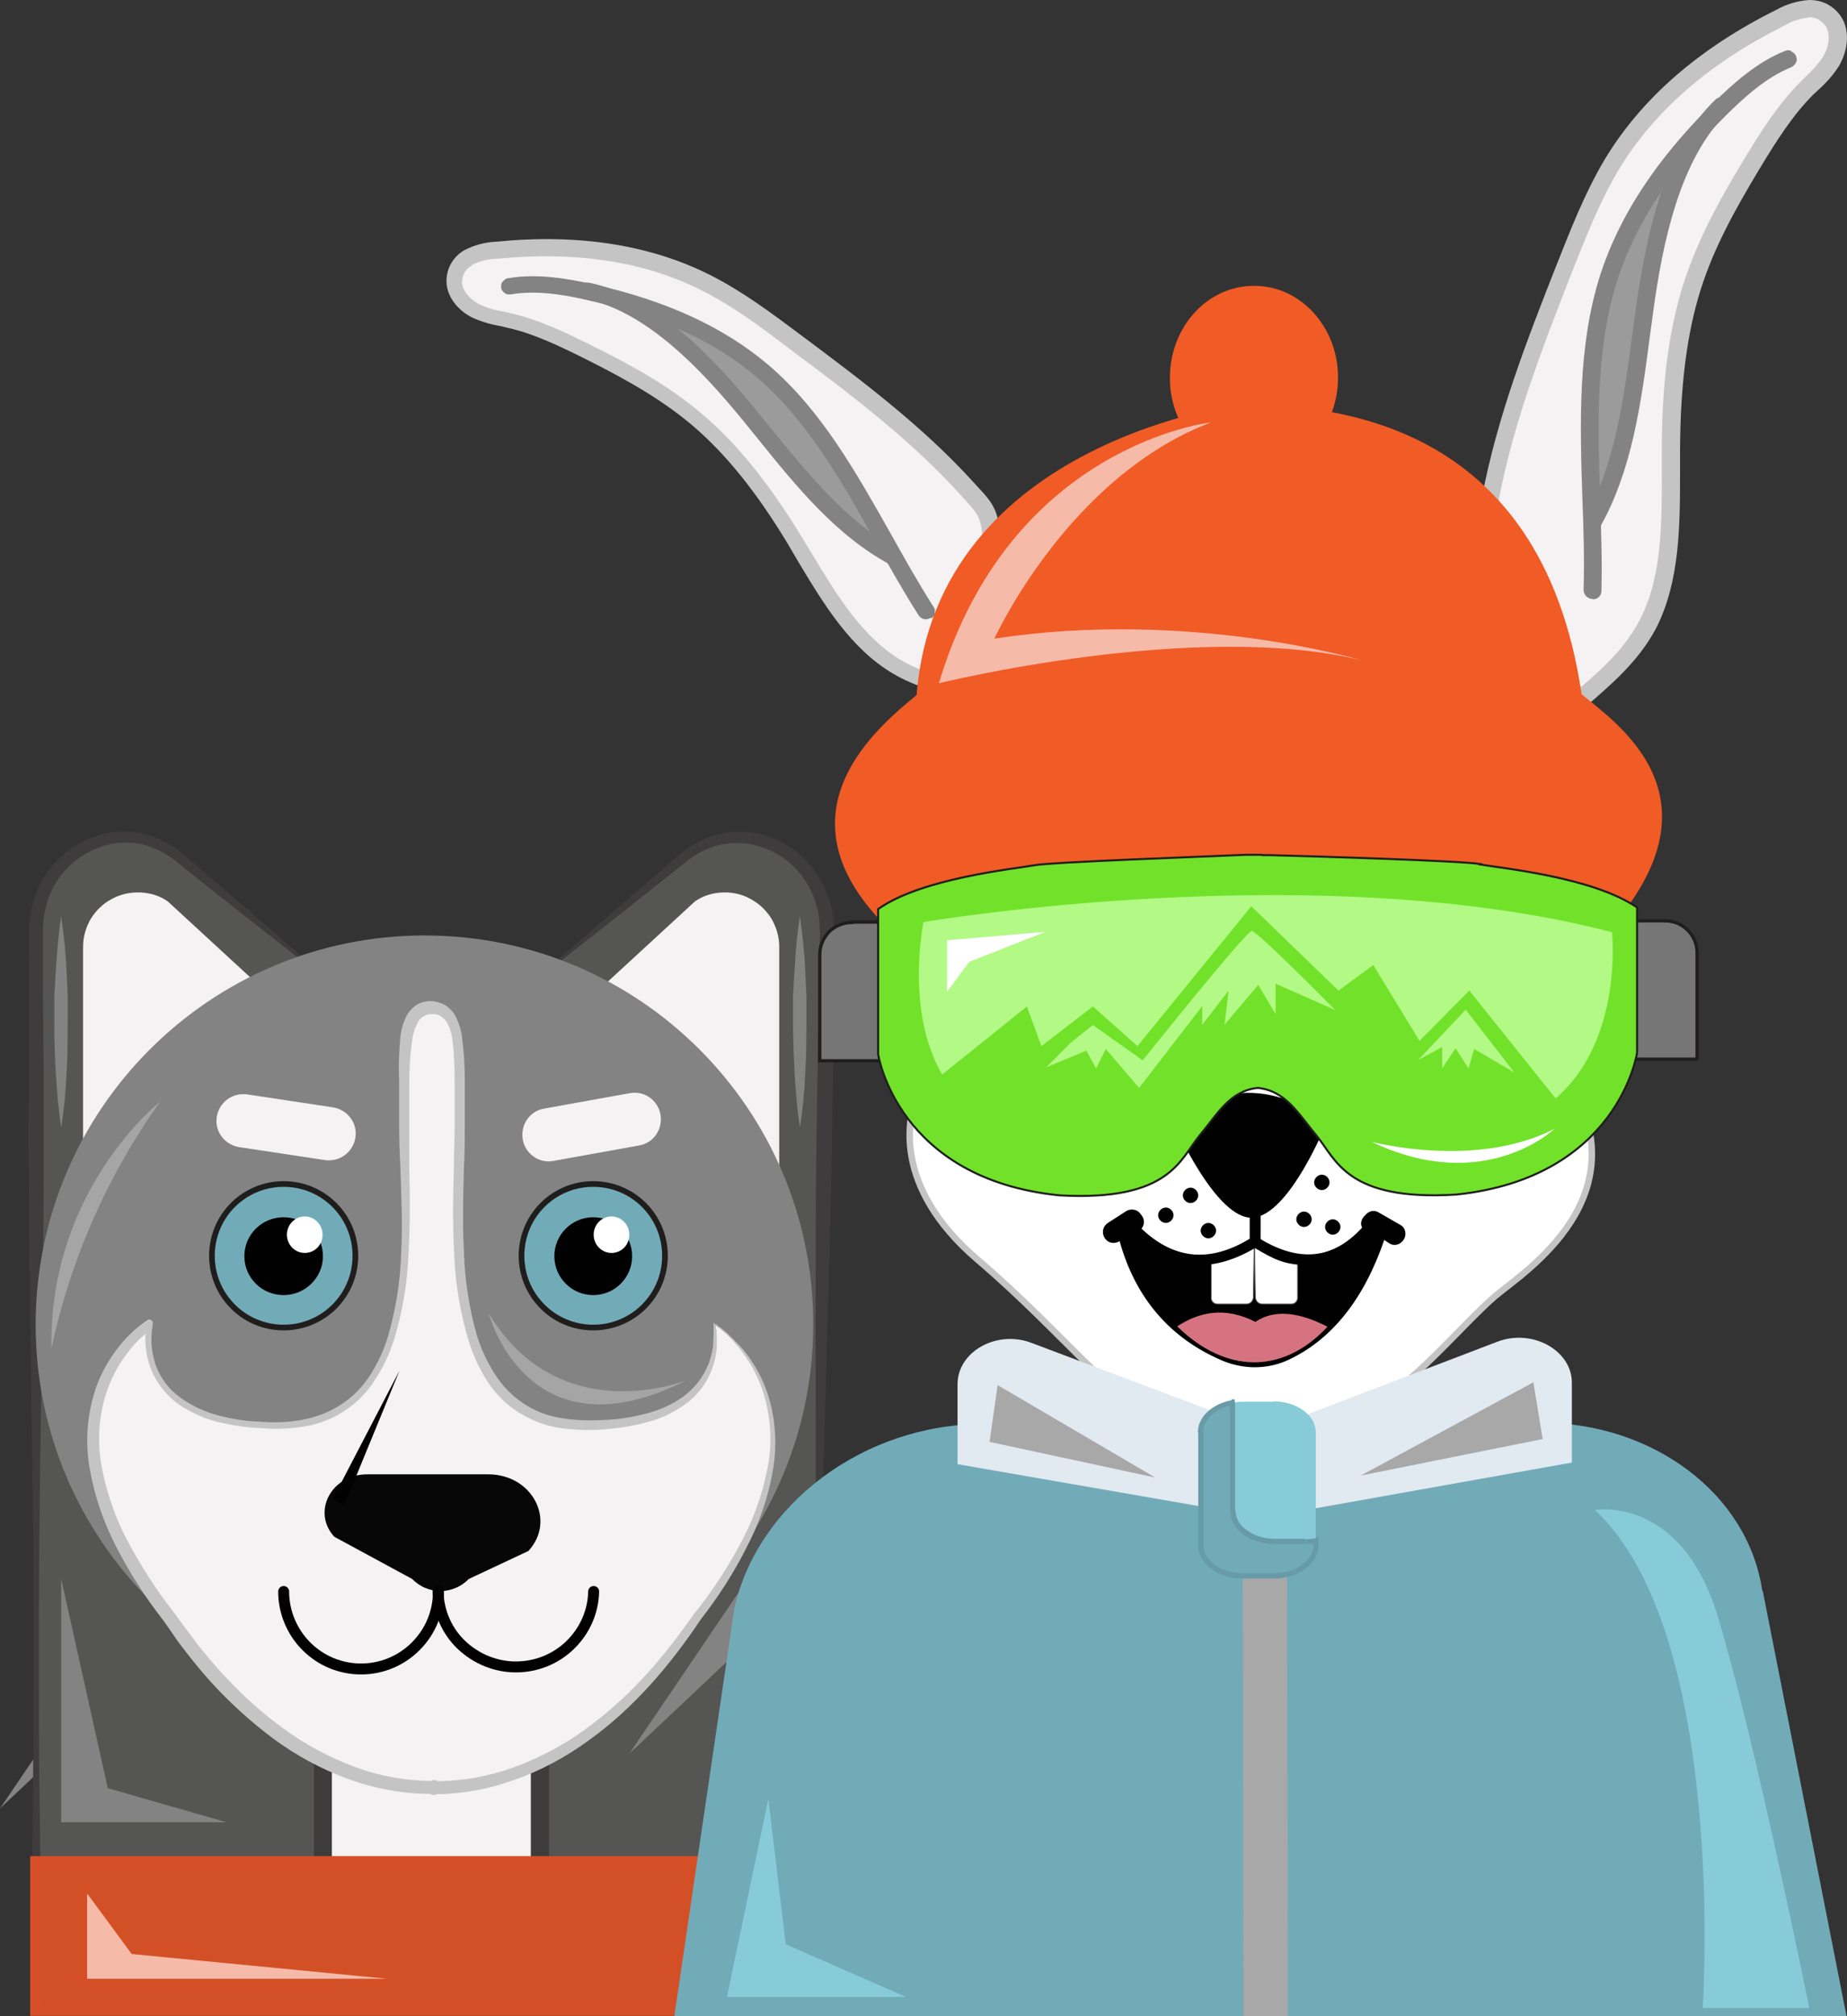
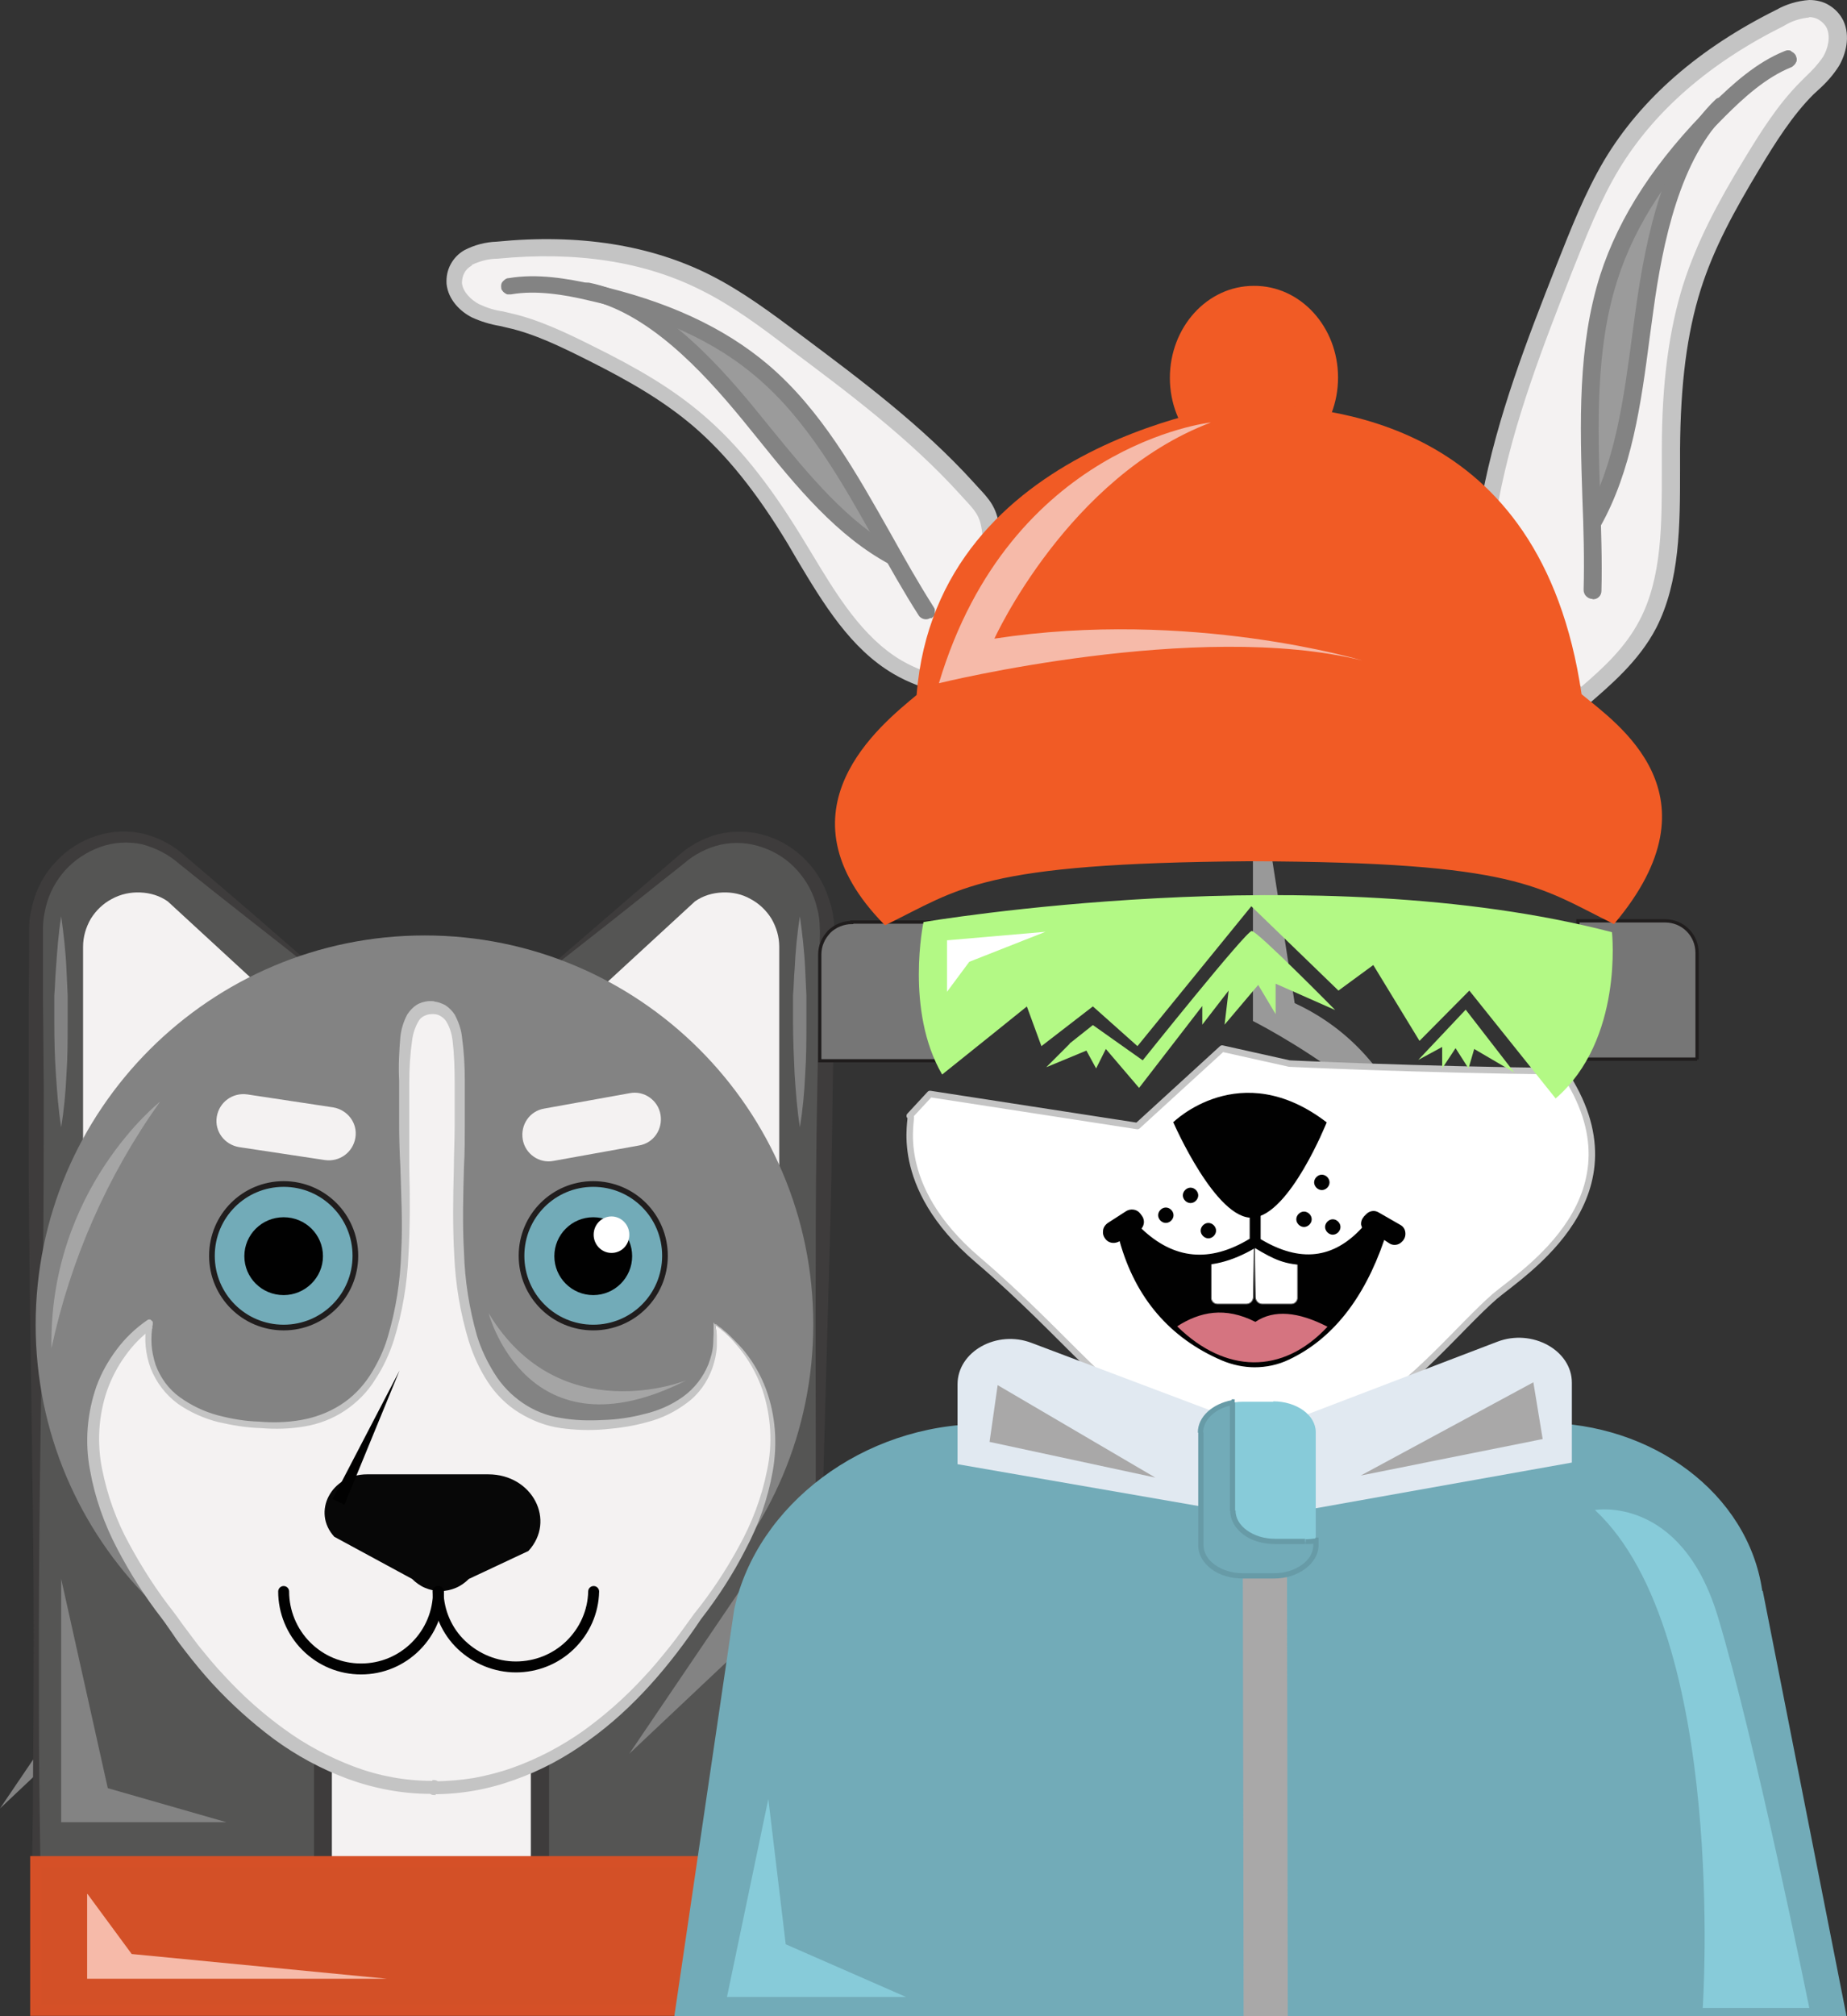
<svg xmlns="http://www.w3.org/2000/svg" id="Layer_1" version="1.1" viewBox="0 0 455.8 497.2">
  <rect x="0" y="0" width="455.8" height="497.2" fill="#333333" stroke="none" />
  <defs>
    <style>
      .st0 {
        fill: #070707;
      }

      .st1 {
        fill: #010101;
      }

      .st2 {
        stroke: #5c5c5c;
        stroke-width: .2px;
      }

      .st2, .st3, .st4, .st5 {
        fill: #fff;
      }

      .st2, .st6, .st7, .st8, .st9 {
        stroke-miterlimit: 10;
      }

      .st10 {
        fill: none;
        stroke: #010101;
      }

      .st10, .st8 {
        stroke-width: 2.7px;
      }

      .st10, .st4 {
        stroke-linecap: round;
        stroke-linejoin: round;
      }

      .st11 {
        fill: #a9a8a8;
      }

      .st12 {
        fill: #a5a5a5;
      }

      .st13 {
        fill: #3e3c3c;
      }

      .st14 {
        fill: #f6baa9;
      }

      .st15 {
        fill: #555554;
      }

      .st16 {
        fill: #679ba7;
      }

      .st17 {
        fill: #c4c4c4;
      }

      .st18 {
        fill: #f15b25;
      }

      .st19 {
        fill: #9b9b9b;
      }

      .st20 {
        fill: #87cbd9;
      }

      .st6 {
        fill: #71e229;
        stroke-width: .5px;
      }

      .st6, .st7, .st9 {
        stroke: #201d1d;
      }

      .st7 {
        stroke-width: 1.4px;
      }

      .st7, .st21, .st22 {
        fill: #72abb8;
      }

      .st8 {
        fill: #d35027;
        stroke: #d55027;
      }

      .st23 {
        fill: #b3f985;
      }

      .st21 {
        fill-rule: evenodd;
      }

      .st24 {
        fill: #f4f2f2;
      }

      .st25 {
        fill: #838383;
      }

      .st9 {
        fill: #767676;
        stroke-width: .8px;
      }

      .st4 {
        stroke: #c4c4c4;
        stroke-width: 1.6px;
      }

      .st26 {
        fill: #e1e9f1;
      }

      .st27 {
        fill: #d57480;
      }

      .st5 {
        isolation: isolate;
        opacity: .5;
      }
    </style>
  </defs>
  <g>
    <path class="st24" d="M65.5,403.6h82.3v60.5h-82.3v-60.5Z" />
    <path class="st25" d="M178.8,282.5c.5,3.4.8,6.8,1,10.3.1,1.7.1,3.5.2,5.1v5.1c0,3.4,0,6.9-.2,10.3-.2,3.5-.5,6.9-1,10.3-.5-3.5-.8-6.9-1-10.3-.2-3.4-.3-6.9-.3-10.3v-5.1c.1-1.7.2-3.5.3-5.1.2-3.4.5-6.9,1-10.3h0Z" />
    <path class="st12" d="M198.1,318.7c-6.8,6-12.2,13.4-15.9,21.7s-5.5,17.3-5.3,26.4c3.7-17.3,10.9-33.7,21.2-48.1h0Z" />
    <path class="st14" d="M29.2,473.4v16.5h-13.3l11.3-4.8,2-11.7h0Z" />
    <path class="st25" d="M33.3,396.9L0,446l26.1-24.6,7.2-24.6h0Z" />
    <path class="st25" d="M33.3,282.5c.5,3.4.8,6.8,1,10.3.1,1.7.2,3.5.2,5.1v5.1c0,3.5,0,6.9-.2,10.3-.2,3.4-.5,6.9-1,10.3-.5-3.5-.8-6.9-1-10.3-.2-3.4-.3-6.9-.3-10.3v-5.1c.1-1.7.2-3.5.3-5.1.2-3.4.5-6.9,1-10.3h0Z" />
    <path class="st15" d="M79.6,240.7l-35.6-29.4c-14.3-11.8-35.2-1-35.2,18.4v262.6h70.8v-251.6s0,0,0,0Z" />
    <path class="st13" d="M79.4,240.8l-17.7-13.9c-5.9-4.6-11.7-9.2-17.4-13.8-2.7-2.4-5.9-4-9.3-4.9-3.4-.7-7-.5-10.3.7-3.3,1.2-6.2,3.1-8.6,5.7-2.3,2.6-4,5.7-4.8,9.1-.4,1.7-.7,3.4-.7,5.2v16.8c0,0,.2,22.4.2,22.4,0,15,0,29.9-.2,44.8-.4,29.9-1,59.8-1,89.7s0,29.9.2,44.9l.6,44.8-1.4-1.4,17.7-.2,17.7-.2c11.8-.1,23.6-.2,35.4-.2l-2.1,2-.2-31.3v-15.6c0,0,0-31.3,0-31.3v-15.7c.1-10.4.2-20.9.3-31.4l.3-31.4.2-15.7.2-15.8.5-31.6.7-31.7h0ZM79.8,240.6l.7,31.2.5,31.3.2,15.7.2,15.7.3,31.5c.1,10.5.2,21,.2,31.5v15.8c0,0,0,31.6,0,31.6v15.8c0,0-.2,31.6-.2,31.6,0,.3,0,.5-.2.8,0,.2-.3.5-.4.7-.2.2-.4.3-.7.4s-.5.1-.8.1c-11.8,0-23.6-.1-35.4-.2l-17.7-.2-17.7-.3c-.2,0-.4,0-.5-.1-.2,0-.3-.2-.5-.3s-.2-.3-.3-.5,0-.4,0-.5l.6-44.8c.1-15,.2-29.9.2-44.9,0-29.9-.7-59.8-1-89.7-.2-15-.3-29.9-.2-44.8v-22.4c0,0,.1-11.2.1-11.2,0-1.9,0-3.7,0-5.7,0-2,.4-4,.9-5.9,1-3.9,3-7.5,5.8-10.4,2.7-2.9,6.2-5.1,10-6.3s7.9-1.4,11.8-.4c3.8,1,7.3,2.9,10.2,5.6,5.8,4.9,11.5,9.8,17.2,14.7l16.8,14.6h0Z" />
    <path class="st24" d="M66.5,245.4l-25.1-23.1c-2-1.4-4.3-2.1-6.8-2.2-2.4-.1-4.8.4-7,1.6-2.1,1.1-3.9,2.8-5.2,4.9-1.2,2.1-1.9,4.4-1.9,6.9v57.1l45.9-45.1h0Z" />
    <path class="st15" d="M133.3,240.7l35.6-29.4c14.3-11.8,35.2-1,35.2,18.4l-3.5,262.6h-67.4v-251.6h0Z" />
    <path class="st13" d="M133.1,240.6l16.9-14.6c5.7-4.9,11.4-9.8,17.1-14.7,2.9-2.7,6.4-4.6,10.2-5.6,3.9-.9,8-.8,11.8.4,3.8,1.2,7.3,3.4,10,6.3,2.8,2.9,4.7,6.5,5.8,10.4.6,1.9.9,3.9,1,5.9,0,1,0,1.9,0,2.9v14c0,0-.4,22.5-.4,22.5-.2,15-.4,29.9-.9,44.9-.8,29.9-1.8,59.8-2.2,89.7-.2,15-.3,29.9-.4,44.9v44.9c0,.4-.1.7-.4,1-.3.3-.6.4-1,.4l-16.8.2-16.8.2c-11.2.1-22.4.2-33.7.2-.3,0-.5,0-.8-.1-.2-.1-.5-.2-.7-.4-.2-.2-.3-.4-.4-.7-.1-.2-.2-.5-.2-.8l-.2-31.6v-15.8c0,0,0-31.6,0-31.6v-15.8c.1-10.5.2-21,.3-31.5l.3-31.5v-15.7c.1,0,.4-15.7.4-15.7l.5-31.3.5-31.2h0ZM133.5,240.8l.6,31.7.5,31.6.2,15.8.2,15.7.3,31.4c.1,10.5.1,20.9.2,31.4v15.7c0,0,0,31.3,0,31.3v15.6c0,0-.2,31.3-.2,31.3l-2.1-2.1c11.2,0,22.4.1,33.7.2l16.8.2,16.8.2-1.4,1.4,1.2-44.8c.3-15,.6-29.9.8-44.8.4-29.9.1-59.8.2-89.7,0-15,.1-29.9.4-44.8l.4-22.4.2-11.2v-2.8c0-.9.1-1.9,0-2.7,0-1.7-.2-3.5-.7-5.2-.8-3.4-2.5-6.5-4.8-9.1-2.3-2.6-5.3-4.6-8.6-5.7-3.3-1.2-6.9-1.4-10.3-.7-3.5.8-6.7,2.5-9.3,4.8-5.8,4.6-11.6,9.2-17.5,13.9l-17.7,13.9h0Z" />
    <path class="st24" d="M146.4,245.4l25.1-23.1c2-1.4,4.3-2.1,6.8-2.2,2.4-.1,4.8.4,6.9,1.6,2.1,1.1,3.9,2.8,5.2,4.9,1.2,2.1,1.9,4.4,1.9,6.9v57.1l-45.8-45.1h0Z" />
    <path class="st25" d="M104.7,422.6c53,0,96-43,96-96s-43-95.9-95.9-95.9S8.8,273.7,8.8,326.7s43,96,95.9,96Z" />
    <path class="st24" d="M176.5,326.7s5.8,25-31.7,25-31.2-50.9-31.2-72,.9-30.4-6.5-31.1h-.9c-7.4.7-6.5,10.8-6.5,31.1s6.2,72-31.2,72-31.7-25-31.7-25c0,0-34.7,21.7,4.9,72.5,20.3,29.9,44.2,41.7,64.4,41.7h.4c21.2,0,44.5-11.8,64.8-41.7,39.8-50.8,5.1-72.5,5.1-72.5h0Z" />
    <path class="st17" d="M176.6,326.8c0,0,.1-.1,0,0v.6c0,0,.2.7.2.7,0,.4.1.9.1,1.3,0,.9,0,1.8,0,2.7-.1,1.8-.5,3.6-1.1,5.3-1.2,3.4-3.4,6.5-6.3,8.6-2.9,2.2-6.2,3.8-9.7,4.7-3.5,1-7,1.5-10.6,1.8-3.6.3-7.2.2-10.8-.3-3.7-.5-7.2-1.9-10.3-3.8s-5.8-4.6-7.8-7.7c-2-3.1-3.5-6.4-4.6-9.9-2.1-6.9-3.3-14-3.6-21.2-.4-7.1-.3-14.3-.1-21.3,0-3.6.2-7,.2-10.6v-10.6c0-3.5-.1-7-.5-10.4-.2-1.6-.6-3.1-1.4-4.5-.3-.6-.8-1.1-1.4-1.5s-1.2-.6-1.9-.6c-.3,0-.6-.2-.8-.4s-.3-.6-.3-.9l1.3,1.3h-.9l1.3-1.3h0c0,.4-.1.7-.3.9-.2.2-.5.4-.8.4-.7,0-1.3.2-1.9.5-.6.3-1.1.8-1.4,1.4-.8,1.4-1.3,3-1.5,4.6-.5,3.5-.7,6.9-.7,10.4v10.6c0,3.5,0,7,0,10.6.2,7.1.2,14.2-.2,21.3-.3,7.1-1.5,14.2-3.6,21-1.1,3.4-2.6,6.7-4.6,9.7-1.9,3.1-4.5,5.7-7.5,7.7-3,2-6.4,3.3-10,3.9-3.6.6-7.1.7-10.7.4-3.6-.1-7.1-.7-10.6-1.5-3.5-.9-6.9-2.4-9.9-4.5-3-2.2-5.3-5.2-6.7-8.7-1.3-3.5-1.7-7.3-1-11l1.5,1c-2.6,1.9-4.9,4.2-6.8,6.9-1.9,2.6-3.4,5.5-4.5,8.6-2.1,6.2-2.5,12.9-1.2,19.3,1.3,6.5,3.5,12.7,6.7,18.5,3.2,5.9,6.8,11.5,10.9,16.7,1,1.3,2,2.8,3,4.1s2,2.7,3,4c2.1,2.6,4.2,5.2,6.5,7.6,4.5,4.9,9.4,9.3,14.8,13.2,5.3,3.9,11.2,7,17.3,9.3,6.1,2.3,12.6,3.5,19.2,3.5.5,0,.9.2,1.2.5s.5.8.5,1.2l-1.7-1.7h.9v3.5h-.4c-.5,0-.9-.2-1.2-.5-.3-.3-.5-.8-.5-1.2s.2-.9.5-1.2c.3-.3.8-.5,1.2-.5,3.3,0,6.6-.3,9.8-.8,3.2-.6,6.4-1.4,9.5-2.5,6.2-2.2,12.1-5.3,17.5-9.1,5.4-3.9,10.4-8.3,14.9-13.2,2.3-2.4,4.4-5,6.5-7.6,2.1-2.6,4-5.4,6-8.1,4.2-5.2,7.9-10.8,11.1-16.7,3.2-5.8,5.6-12.1,6.9-18.7,1.4-6.5,1-13.3-1.1-19.7-1.1-3.2-2.6-6.1-4.6-8.9-1-1.4-2.1-2.6-3.2-3.9-.6-.6-1.2-1.2-1.8-1.7-.3-.3-.6-.5-1-.8l-.5-.4-.2-.2h-.1c-.1-.1,0,0,0-.2h0ZM176.4,326.6c0,0,.3,0,.3,0h.1c0,0,.3.3.3.3l.5.4c.4.2.7.5,1,.8.7.5,1.3,1.1,1.9,1.7,1.2,1.2,2.4,2.4,3.5,3.8,2.1,2.7,3.8,5.7,5,8.9,2.4,6.5,2.9,13.5,1.7,20.3-1.2,6.8-3.5,13.3-6.7,19.3-3.1,6.1-6.8,11.8-11,17.2-7.5,11.2-16.5,21.9-27.7,29.9-5.6,4.1-11.7,7.4-18.2,9.7-3.3,1.2-6.6,2.1-10,2.7-3.4.6-6.9.9-10.4.9v-3.5h.4c.5,0,.9.2,1.2.5.3.3.5.8.5,1.2s-.2.9-.5,1.2c-.3.3-.8.5-1.2.5h-.9c-.4,0-.9-.2-1.2-.5s-.5-.8-.5-1.2l1.7,1.7c-6.9,0-13.8-1.3-20.4-3.7-6.5-2.4-12.6-5.7-18.2-9.8-5.5-4.1-10.6-8.7-15.2-13.7-2.3-2.5-4.5-5.2-6.6-7.9-1-1.3-2.1-2.7-3-4.1-1-1.4-1.9-2.8-2.9-4.1-4.2-5.4-7.8-11.1-11-17.2-3.2-6.1-5.5-12.6-6.7-19.4-1.3-6.9-.7-14,1.6-20.6,1.2-3.3,2.9-6.3,5-9.1,2.1-2.8,4.6-5.2,7.5-7.2.2-.1.3-.2.5-.2s.4,0,.5.2c.2.1.3.3.4.4,0,.2,0,.4,0,.6-.3,1.6-.4,3.3-.3,5,.1,1.7.5,3.4,1,5,1.2,3.2,3.2,6,6,8,2.8,2,5.9,3.5,9.2,4.4,3.4.9,6.8,1.5,10.3,1.6,3.5.3,7,.2,10.4-.4s6.7-1.8,9.7-3.7,5.4-4.4,7.3-7.3c1.9-3,3.4-6.1,4.4-9.5,2-6.8,3.1-13.7,3.3-20.8.4-7,0-14.1-.2-21.2-.2-3.5-.3-7.1-.3-10.6v-10.6c-.2-3.6,0-7.2.3-10.8.2-1.9.8-3.8,1.7-5.5.6-.9,1.3-1.7,2.2-2.3.9-.6,2-.9,3-1l-1.2,1.3c0-.3.1-.7.4-.9.2-.2.6-.4.9-.4h.5-.1.5c.3,0,.7.1.9.3.2.2.4.5.4.9v.2l-1.2-1.3c1.1,0,2.1.4,3.1.9.9.6,1.7,1.4,2.3,2.3.9,1.7,1.6,3.6,1.8,5.5.5,3.6.7,7.2.7,10.8v10.6c0,3.5,0,7.1-.2,10.6-.2,7.1-.4,14.1,0,21.1.2,7,1.3,13.9,3.2,20.6,1,3.3,2.5,6.4,4.3,9.3,1.8,2.9,4.2,5.4,7,7.3,2.8,1.9,6,3.2,9.4,3.7,3.4.6,6.9.7,10.4.5,3.5-.1,6.9-.6,10.3-1.5,3.4-.8,6.6-2.2,9.4-4.2,2.8-2,5-4.8,6.3-8,.6-1.6,1.1-3.3,1.2-5.1,0-.9.1-1.7.1-2.6,0-.4,0-.9,0-1.3v-.6c0,0,0-.6,0-.6,0,0,0,0,0-.1,0,0,0,0,0-.1h0Z" />
    <path class="st0" d="M90.6,363.6h29.9c10.9,0,16.8,11.4,9.9,18.9l-14.7,6.9c-.9.9-2,1.7-3.2,2.2-1.2.5-2.5.8-3.8.8s-2.6-.3-3.8-.8c-1.2-.5-2.3-1.3-3.2-2.2l-19.2-10.4c-5.6-6.1-.8-15.4,8.1-15.4Z" />
    <path class="st7" d="M70,292c9.8,0,17.7,7.9,17.7,17.7s-7.9,17.7-17.7,17.7-17.7-7.9-17.7-17.7,7.9-17.7,17.7-17.7Z" />
    <path class="st1" d="M70,319.4c5.3,0,9.7-4.3,9.7-9.6s-4.3-9.6-9.7-9.6-9.7,4.3-9.7,9.6,4.3,9.6,9.7,9.6Z" />
    <path class="st7" d="M146.4,292c9.8,0,17.7,7.9,17.7,17.7s-7.9,17.7-17.7,17.7-17.7-7.9-17.7-17.7,7.9-17.7,17.7-17.7Z" />
    <path class="st1" d="M146.4,319.4c5.3,0,9.6-4.3,9.6-9.6s-4.3-9.6-9.6-9.6-9.6,4.3-9.6,9.6,4.3,9.6,9.6,9.6Z" />
    <path class="st3" d="M150.9,309c2.5,0,4.4-2,4.4-4.5s-2-4.5-4.4-4.5-4.4,2-4.4,4.5,2,4.5,4.4,4.5Z" />
-     <path class="st3" d="M75.2,309c2.5,0,4.4-2,4.4-4.5s-2-4.5-4.4-4.5-4.4,2-4.4,4.5,2,4.5,4.4,4.5Z" />
    <path class="st10" d="M108.2,392.5c0,5.1-2,9.9-5.6,13.5-3.6,3.6-8.4,5.6-13.5,5.6s-9.9-2-13.5-5.6c-3.6-3.6-5.6-8.5-5.6-13.5" />
    <path class="st10" d="M146.5,392.5c-.1,5-2.2,9.7-5.8,13.2-3.6,3.5-8.4,5.4-13.4,5.4s-9.8-2-13.4-5.4-5.7-8.2-5.8-13.2" />
    <path class="st24" d="M82.2,273.1l-21.2-3.2c-3.6-.5-6.9,1.9-7.5,5.5s1.9,6.9,5.5,7.5l21.2,3.2c3.6.5,6.9-1.9,7.5-5.5.6-3.6-1.9-6.9-5.5-7.5Z" />
    <path class="st24" d="M155.4,269.6l-21.1,3.8c-3.6.6-5.9,4-5.3,7.6s4.1,6,7.6,5.3l21.1-3.8c3.6-.6,5.9-4,5.3-7.6-.6-3.6-4.1-6-7.6-5.3h0Z" />
    <path class="st8" d="M200.7,459.1H8.8v36.7h191.9v-36.7h0Z" />
    <path class="st1" d="M82.1,369.7l16.5-31.7-13.6,33.1-2.9-1.4h0Z" />
    <path class="st14" d="M21.5,467.1v20.9h74l-63-6.1s-10.9-14.8-10.9-14.8Z" />
    <path class="st14" d="M192.3,467.1v20.9h-16.8l14.3-6.1,2.5-14.8Z" />
    <path class="st25" d="M15.1,389.4v60h40.8l-29.3-8.4s-11.5-51.6-11.5-51.6Z" />
    <path class="st25" d="M197.4,370.4l-42.1,62.1,33-31.1,9.1-31.1h0Z" />
    <path class="st25" d="M15.1,226c.6,4.3,1.1,8.6,1.3,13,.1,2.2.2,4.3.3,6.5v6.5c0,4.3,0,8.7-.3,13-.2,4.4-.6,8.7-1.3,13-.7-4.3-1-8.6-1.3-13s-.4-8.6-.4-13v-6.5c.2-2.2.2-4.3.4-6.5.3-4.3.6-8.7,1.3-13Z" />
    <path class="st25" d="M197.4,226c.6,4.3,1.1,8.6,1.3,13,.1,2.2.2,4.3.3,6.5v6.5c0,4.3,0,8.7-.3,13-.2,4.4-.6,8.7-1.3,13-.7-4.3-1-8.6-1.3-13-.2-4.3-.4-8.6-.4-13v-6.5c.2-2.2.2-4.3.4-6.5.2-4.3.6-8.7,1.3-13Z" />
    <path class="st12" d="M39.5,271.7s-27.5,21.6-26.8,60.8c4.7-21.9,13.8-42.6,26.8-60.8Z" />
    <path class="st12" d="M120.6,323.9s9.5,36.4,48.8,16.5c0,0-31.2,12.6-48.8-16.5Z" />
  </g>
  <g id="Bunny">
    <g>
      <path class="st5" d="M309.2,181.7v70.1s42.5,21.5,42.6,41.7c0,0-2.5-32.3-32.3-46.1l-10.3-65.7Z" />
-       <path class="st24" d="M390,172.6c6.3-5.3,12.7-10.9,16.7-18.5,6.6-12.6,5.7-28.3,5.7-43.1,0-13.6,1.1-27.4,5.2-40.2,3.5-11,9-20.8,14.8-30.4,4-6.7,8.3-13.3,13.6-18.6,2.3-2,4.3-4.2,6-6.6,1.6-2.6,2.4-6.3,1-9.1-.6-1.2-1.5-2.2-2.7-2.9-1.1-.7-2.5-1-3.8-1-2.6.2-5.1,1-7.3,2.3-16.1,8-31.5,19.5-41.6,36.2-4.7,7.9-8.2,16.7-11.6,25.5-7.2,18.4-14.5,37.1-18.3,57-1,5.1-1.8,7.5.1,12.1,1.9,4.4,4.1,8.6,6.5,12.7,4.6,8.5,9.9,16.7,15.6,24.5h0Z" />
+       <path class="st24" d="M390,172.6c6.3-5.3,12.7-10.9,16.7-18.5,6.6-12.6,5.7-28.3,5.7-43.1,0-13.6,1.1-27.4,5.2-40.2,3.5-11,9-20.8,14.8-30.4,4-6.7,8.3-13.3,13.6-18.6,2.3-2,4.3-4.2,6-6.6,1.6-2.6,2.4-6.3,1-9.1-.6-1.2-1.5-2.2-2.7-2.9-1.1-.7-2.5-1-3.8-1-2.6.2-5.1,1-7.3,2.3-16.1,8-31.5,19.5-41.6,36.2-4.7,7.9-8.2,16.7-11.6,25.5-7.2,18.4-14.5,37.1-18.3,57-1,5.1-1.8,7.5.1,12.1,1.9,4.4,4.1,8.6,6.5,12.7,4.6,8.5,9.9,16.7,15.6,24.5Z" />
      <path class="st17" d="M390,174.7h-.2c-.3,0-.6-.1-.8-.3s-.5-.4-.7-.6c-5.8-7.9-11.1-16.2-15.8-24.8l-.5-1c-2.2-3.9-4.2-7.9-6-11.9-2-4.7-1.4-7.6-.6-11.9l.3-1.5c3.8-20.1,11.2-39,18.4-57.3,3.5-8.8,7-17.8,11.8-25.9,9.1-15.2,23.4-27.6,42.5-37.1C440.7,1.1,443.5.2,446.5,0h0c1.7,0,3.5.4,4.9,1.3,1.5.9,2.7,2.2,3.5,3.8,1.8,3.9.6,8.3-1.1,11.2-1.4,2.2-3.1,4.1-5,5.8l-1.3,1.2c-5.2,5.2-9.4,11.9-13.2,18.2-6.4,10.6-11.4,19.8-14.6,29.9-3.4,10.8-5,23.3-5.1,39.5v5.1c0,13.4,0,27.4-5.9,38.9-4.3,8.2-11.2,14-17.2,19.2-.4.4-.9.6-1.4.6h0ZM446.6,4.3c-2.3.2-4.5.9-6.4,2.1-18.3,9.1-32,21-40.7,35.4-4.7,7.8-8.1,16.6-11.5,25.1-7.1,18.2-14.5,37-18.2,56.7l-.3,1.5c-.8,4-1.2,5.8.3,9.4,1.7,3.9,3.7,7.8,5.8,11.5l.5,1c4.2,7.7,9,15.2,14.1,22.4,5.5-4.7,10.9-9.7,14.4-16.4,5.6-10.6,5.5-24,5.5-36.9,0-1.7,0-3.4,0-5.2,0-16.6,1.8-29.6,5.3-40.8,3.4-10.5,8.4-20,15-30.8,4-6.6,8.3-13.5,13.9-19.1l1.3-1.3c1.6-1.5,3.1-3.1,4.3-4.9,1.2-2,1.9-4.9.9-7.1-.4-.8-1.1-1.5-1.9-2-.8-.5-1.7-.7-2.6-.7h0Z" />
      <path class="st19" d="M412.3,40.2s-4.1,24.1-7.7,47c-3.6,22.9-11.5,36.5-11.5,36.5,0,0,.8-33.8,2.6-46.2,1.8-12.3,16.7-37.4,16.7-37.4h0Z" />
      <path class="st25" d="M392.9,147.7h0c-.6,0-1.1-.3-1.5-.7-.4-.4-.6-1-.6-1.5.2-7.4,0-15.1-.3-22.5-.6-18.5-1.2-37.6,4.4-55.2,4.7-14.5,13.7-28.3,27.7-42.2,4.9-4.8,10.8-10.2,17.8-13,.3-.1.5-.2.8-.2s.6,0,.8.2.5.3.7.5c.2.2.4.4.5.7.1.3.2.5.2.8s0,.6-.2.8c-.1.3-.3.5-.5.7-.2.2-.4.4-.7.5-6.2,2.5-11.7,7.5-16.3,12.1-13.5,13.4-22.2,26.6-26.6,40.5-5.4,16.9-4.8,35.7-4.2,53.8.2,7.5.5,15.2.3,22.7,0,.6-.2,1.1-.6,1.5s-.9.6-1.5.6h0Z" />
      <path class="st25" d="M393,130.8c-.4,0-.8-.1-1.1-.3-.5-.3-.9-.8-1-1.3-.1-.6,0-1.1.2-1.6,7.5-13,9.6-29.3,11.7-45,.3-2.2.6-4.4.9-6.6,2.5-17.6,6.9-39.3,19.7-51.5.4-.4,1-.5,1.5-.5s1.1.3,1.5.7.6.9.6,1.5c0,.5-.2,1.1-.6,1.5-11.8,11.3-16.1,32.1-18.4,49-.3,2.2-.6,4.4-.9,6.6-2.1,16.2-4.4,32.8-12.2,46.6-.2.3-.5.6-.8.8-.3.2-.7.3-1.1.3h0Z" />
      <path class="st24" d="M244.2,170.9c-7.7-1.1-15.7-2.3-22.7-6.4-11.5-6.7-18.3-19.7-25.4-31.4-6.6-10.8-14.2-21.2-23.7-29.3-8.1-7-17.4-12-26.8-16.8-6.6-3.3-13.3-6.5-20.2-8-2.8-.4-5.5-1.2-8.1-2.3-2.6-1.3-5-3.8-5.2-6.8,0-1.3.2-2.5.8-3.7.6-1.1,1.5-2,2.6-2.7,2.2-1.1,4.7-1.7,7.1-1.8,17.1-1.7,35.3-.2,51.6,8.1,7.7,3.9,14.8,9.2,21.8,14.4,14.8,11.1,29.8,22.3,42.5,36.2,3.2,3.6,5.1,5.1,5.7,9.7.5,4.4.8,8.9.8,13.3.3,9.1,0,18.2-1.1,27.3h0Z" />
      <path class="st17" d="M245.3,172.6h.2c.2-.3.4-.5.6-.8s.2-.5.3-.8c1-9.1,1.3-18.4,1-27.6v-1.1c0-4.2-.3-8.4-.8-12.5-.7-4.8-2.5-6.7-5.3-9.7l-1-1.1c-12.8-14.1-28-25.4-42.7-36.4-7.1-5.3-14.3-10.7-22.2-14.7-14.8-7.5-32.6-10.3-52.8-8.3-2.8.1-5.5.8-8,2.1h0c-1.4.8-2.6,2-3.4,3.5s-1.1,3.1-1,4.8c.4,4,3.5,6.9,6.3,8.3,2.2,1,4.5,1.7,6.9,2.1l1.7.4c6.8,1.5,13.5,4.8,19.7,7.9,10.4,5.2,18.9,10.1,26.4,16.5,8,6.9,15.4,16,23.2,28.9l2.4,4.1c6.4,10.7,13.1,21.8,23.7,28,7.5,4.4,15.9,5.6,23.4,6.7.5,0,1,0,1.4-.3h0ZM116.5,65.3c1.9-.9,4.1-1.5,6.3-1.5,19.4-1.9,36.4.7,50.5,7.9,7.6,3.8,14.7,9.1,21.5,14.3,14.6,10.9,29.7,22.2,42.2,36l1,1.1c2.6,2.8,3.8,4.1,4.3,7.6.5,4,.7,8,.8,12.1v1.1c.3,8.3,0,16.6-.8,24.8-6.8-1-13.6-2.2-19.8-5.8-9.7-5.7-16.1-16.3-22.3-26.6l-2.5-4.1c-8.1-13.2-15.7-22.6-24.1-29.8-7.8-6.7-16.5-11.7-27.2-17-6.4-3.2-13.4-6.6-20.6-8.2l-1.7-.4c-2.1-.3-4-.9-5.9-1.8-1.9-1-4-3-4.2-5.2,0-.9.2-1.8.6-2.5.4-.8,1.1-1.4,1.8-1.8h0Z" />
      <path class="st19" d="M162.1,76.8s15,17.1,29,33.5c13.9,16.4,27.1,23.3,27.1,23.3,0,0-16.9-26.5-24.4-35.4-7.4-8.9-31.7-21.4-31.7-21.4Z" />
      <path class="st25" d="M229.8,152.5c.2-.1.4-.3.6-.5.2-.2.3-.5.3-.7,0-.3,0-.5,0-.8,0-.3-.1-.5-.3-.8-3.7-5.8-7.2-12-10.6-18.1-8.5-15-17.1-30.5-30.3-41.7-10.9-9.2-24.9-15.7-43.1-19.8-6.4-1.4-13.8-2.7-20.9-1.5-.6,0-1,.4-1.4.8s-.5,1-.4,1.6c0,.3.1.5.3.7.1.2.3.4.6.6s.5.3.7.3c.3,0,.5,0,.8,0,6.3-1.1,13.3.1,19.2,1.5,17.6,3.9,31.1,10.1,41.4,18.9,12.6,10.7,21.1,25.9,29.4,40.7,3.4,6,6.9,12.3,10.7,18.2.3.4.8.7,1.3.8.5.1,1.1,0,1.5-.3h0Z" />
      <path class="st25" d="M221.5,139.2c.3-.2.6-.4.8-.8.1-.2.2-.5.3-.8,0-.3,0-.5,0-.8s-.2-.5-.4-.7-.4-.4-.6-.5c-12.4-6.7-22-18.5-31.4-30-1.3-1.6-2.6-3.2-3.9-4.8-10.5-12.8-24.6-27.8-41-31.1-.5,0-1.1,0-1.6.3-.5.3-.8.8-.9,1.3,0,.3,0,.5,0,.8,0,.3.1.5.3.7.1.2.3.4.6.6s.5.2.7.3c15.2,3.1,28.7,17.5,38.8,29.8l3.9,4.8c9.5,11.8,19.4,23.9,32.5,30.9.3.2.7.3,1.1.2.4,0,.7-.1,1-.3h0Z" />
      <path class="st4" d="M224.7,275.3c.7.1-5.1,16.9,16.6,35.4,21.8,18.6,34.2,36.1,46.6,40,12.4,4,35.3,5.5,48.4-2.1s24.1-21.5,32.6-28.9c7-5.9,37.5-24.9,16.9-55.5-36.5-.4-67.6-1.9-67.6-1.9l-16.6-3.7-20.9,19.1-51.2-7.9-5,5.4h0Z" />
      <path class="st1" d="M293.8,296.7c1,0,1.9-.9,1.9-1.9s-.9-1.9-1.9-1.9-1.9.9-1.9,1.9.9,1.9,1.9,1.9Z" />
      <path class="st1" d="M298.2,305.4c1,0,1.9-.9,1.9-1.9s-.9-1.9-1.9-1.9-1.9.9-1.9,1.9.9,1.9,1.9,1.9Z" />
      <path class="st1" d="M281,308.3c1,0,1.9-.9,1.9-1.9s-.9-1.9-1.9-1.9-1.9.9-1.9,1.9.9,1.9,1.9,1.9Z" />
      <path class="st1" d="M326.2,293.5c1,0,1.9-.9,1.9-1.9s-.9-1.9-1.9-1.9-1.9.9-1.9,1.9.9,1.9,1.9,1.9Z" />
      <path class="st1" d="M328.9,304.5c1,0,1.9-.9,1.9-1.9s-.9-1.9-1.9-1.9-1.9.9-1.9,1.9.9,1.9,1.9,1.9Z" />
      <path class="st1" d="M321.8,302.6c1,0,1.9-.9,1.9-1.9s-.9-1.9-1.9-1.9-1.9.9-1.9,1.9.9,1.9,1.9,1.9Z" />
      <path class="st22" d="M435,392.3h0s20.7,105,20.7,105H166.4s14.8-100.5,14.8-100.5c5.6-25.7,31.9-45.6,61.4-45.6l138-.3c27,0,50.8,17.3,54.3,41.5h0Z" />
      <path class="st26" d="M302.6,349.3l-48-18.1c-8.6-3.3-18.3,2.1-18.3,10.2v19.7s66.3,11.5,66.3,11.5v-23.3Z" />
      <path class="st26" d="M321.6,349.2l47.9-18.3c8.6-3.3,18.4,2.1,18.4,10.1v19.7s-66.2,11.8-66.2,11.8v-23.3c0,0,0,0,0,0Z" />
      <path class="st20" d="M393.6,372.4s21.2-3.8,30.3,26.2,22.6,96.6,22.6,96.6h-26.3s6.2-92.3-26.6-122.8h0Z" />
      <path class="st20" d="M189.6,443.7l-10.2,48.8h44.2c0,0-29.7-13-29.7-13l-4.3-35.9h0Z" />
      <path class="st11" d="M317.6,387.4h-10.9s.2,109.9.2,109.9h10.9s-.2-109.9-.2-109.9Z" />
      <path class="st11" d="M335.8,363.9l44.9-9-2.3-14-42.6,23h0Z" />
      <path class="st11" d="M285.1,364.4l-40.9-8.8,2-14,38.9,22.8Z" />
      <path class="st1" d="M289.5,276.8s16.5-16.4,37.9,0c0,0-9.1,22.8-18.2,23.5s-19.6-23.4-19.6-23.4h0Z" />
      <path class="st18" d="M309.5,115.8c11.5,0,20.7-10.2,20.7-22.7,0-12.5-9.3-22.7-20.8-22.6-11.5,0-20.7,10.2-20.7,22.7s9.3,22.7,20.8,22.6Z" />
      <path class="st9" d="M210.2,227.4h21.2s0,34.2,0,34.2h-29.1c0,0,0-26.2,0-26.2,0-1,.2-2.1.6-3,.4-1,1-1.8,1.7-2.6.7-.7,1.6-1.3,2.6-1.7,1-.4,2-.6,3-.6h0Z" />
      <path class="st9" d="M418.8,261.2h-29.4c0,0,0-34.1,0-34.1h21.5c2.1,0,4.1.8,5.6,2.3,1.5,1.5,2.3,3.5,2.3,5.6v26.3h0Z" />
      <path class="st18" d="M308.8,99.6c18.1.9,71.4,2.7,81.5,71.6,8.6,7.2,35,24.8,8,56.7-18.8-9.2-23.4-15.3-90-15.5-66.6.5-71.2,6.7-89.9,15.8-28-28.3-.8-49.6,7.8-56.8,5-63.3,81.2-71.9,81.2-71.9h1.4Z" />
-       <path class="st6" d="M365.4,213.1c-4.3-.8-40.8-1.9-51.8-2.2h-1.8c0-.1-1.5-.1-1.5-.1h-2.7c-11,.5-48.1,1.8-52.4,2.6-5,.9-27.8,3.2-38.5,10.8v35.8c0,0,4.7,30.8,44.8,34.8,27.2,1.5,29.7-8.9,34.5-14.7,4.5-5.4,7.5-11.1,14.4-11.8,6.9.7,10,6.4,14.5,11.8,4.8,5.7,7.3,16.2,34.5,14.5,40.1-4.2,44.6-35,44.6-35v-35.8c-10.9-7.5-33.6-9.7-38.7-10.6h0Z" />
      <path class="st14" d="M298.7,104.2s-49.4,5.5-67,64.3c0,0,63.7-15.7,104.5-5.6,0,0-42.4-12.8-90.8-5.4,0,0,18.1-39.9,53.4-53.3Z" />
      <path class="st23" d="M253.4,248.2l3.6,9.8,12.7-9.8,11,9.8,28.1-34.5,21.5,20.8,8.6-6.3,11.4,18.7,12.3-12.4,21.3,26.6c16.8-14.5,13.9-41,13.9-41-72.9-19-169.9-2.5-169.9-2.5,0,0-4.6,21.8,4.6,37.6,6.9-5.5,20.8-16.7,20.8-16.7h0Z" />
      <path class="st23" d="M263.9,257.4l5.8-4.6,12.3,8.7s25.5-31.9,26.9-31.9c1.4,0,20.6,19.5,20.6,19.5l-14.7-6.5v7.5s-4.3-7.2-4.3-7.2l-8.3,9.8,1-8.4-6.5,8.4v-4.6l-15.6,20.2-8.2-9.6-2.4,4.8-2.4-4.4-9.9,4.1,5.8-5.8h0Z" />
      <path class="st23" d="M361.8,248.9l-11.8,12.5,5.9-3.2v5.3l3.3-5,3.2,5,1.4-4.8,9.9,5.8-12-15.5h0Z" />
      <path class="st3" d="M233.7,244.5v-12.6s24.3-2.1,24.3-2.1l-18.8,7.4-5.5,7.4h0Z" />
      <path class="st3" d="M383.6,278.4s-17.2,16.5-45.1,3.2c0,0,25.7,6.8,45.1-3.2Z" />
      <path class="st20" d="M314.2,345.7h-7.5c-5.8,0-10.4,3.4-10.4,7.6v27.7c0,4.2,4.7,7.6,10.5,7.6h7.5c5.8,0,10.4-3.4,10.4-7.6v-27.8c0-4.2-4.7-7.6-10.5-7.6h0Z" />
      <path class="st21" d="M304.1,345.9v26.7c0,4.2,4.7,7.6,10.5,7.6h7.5c.9,0,1.7,0,2.6-.3v1.1c0,4.2-4.6,7.6-10.4,7.6h-7.5c-5.8,0-10.4-3.4-10.4-7.6v-27.8c0-3.5,3.3-6.5,7.8-7.4h0Z" />
      <path class="st16" d="M304.1,345.9h.6v-.8h-.8c0,.1.1.8.1.8ZM304.2,372.6h.6-.6ZM314.6,380.2v-.6h0v.6ZM322.2,380.2v-.6.6ZM324.8,380h.6v-.8h-.8c0,.1.1.8.1.8ZM324.8,381h.6-.6ZM314.3,388.6v-.6.6ZM306.8,388.7v.6-.6ZM296.4,381.1h.6-.6ZM296.3,353.3h-.6.6ZM303.5,345.9v26.7h1.3v-26.7h-1.3ZM303.6,372.6c0,2.4,1.3,4.4,3.3,5.9,2,1.5,4.8,2.3,7.8,2.3v-1.3c-2.8,0-5.2-.8-7-2.1-1.8-1.3-2.8-3-2.8-4.9h-1.3ZM314.6,380.8h7.5v-1.3h-7.6v1.3h0ZM322.2,380.8c.9,0,1.8,0,2.7-.2l-.2-1.2c-.8.1-1.6.2-2.5.2v1.3h0ZM325.4,381v-1.1h-1.3v1.1h1.3ZM314.4,389.3c3,0,5.7-.9,7.7-2.4,2-1.5,3.3-3.5,3.3-5.9h-1.3c0,1.9-1,3.6-2.8,4.9-1.8,1.3-4.2,2.1-7,2.1v1.3h0ZM306.8,389.3h7.5v-1.3h-7.5v1.3ZM295.7,381.1c0,2.4,1.3,4.4,3.3,5.9,2,1.5,4.8,2.3,7.8,2.3v-1.3c-2.8,0-5.2-.8-7-2.1-1.8-1.3-2.8-3-2.8-4.9h-1.3ZM295.7,353.3v27.8h1.3v-27.8h-1.3ZM304,345.3c-4.7.9-8.4,4-8.4,8h1.3c0-3.1,3-6,7.3-6.8l-.2-1.2h0Z" />
    </g>
    <g>
      <path class="st1" d="M309.8,296.7v9.5c-11.4,7-21.3,5.6-29.9-3.3l.6-.6c.5-.5.6-1.3.1-1.9l-.3-.4c-.4-.5-1.2-.7-1.8-.3l-4.5,2.9c-.8.5-.9,1.6-.2,2.2h0c.5.5,1.3.4,1.8,0l1.3-1.2c3.5,14.5,11.7,24.8,25,30.6,5,2.2,10.7,2.1,15.7-.2,10.1-4.8,17.9-14.2,23-29.2.2-.5.8-.8,1.3-.5l1.7,1.1c.5.3,1.1.2,1.5-.2l.2-.2c.5-.6.4-1.5-.3-1.9l-5.4-3.1c-.5-.3-1.1-.2-1.5.2l-.6.6c-.6.6-.4,1.5.2,1.9h0c-7.8,9-17.1,10.3-28.1,3.5v-9.6" />
      <path class="st2" d="M298.9,310.8v9.1c-.1.9.6,1.7,1.5,1.7h7.2c.9,0,1.6-.7,1.7-1.6l.2-13.5c-3.5,1.7-7,3.4-10.6,4.3h0Z" />
      <path class="st2" d="M320.2,310.5v9.4c.1.9-.6,1.7-1.5,1.7h-7.2c-.9,0-1.6-.7-1.7-1.6l-.2-13.5c2,1,3.5,1.9,5.4,2.7,1.4.6,3.1,1.1,5.3,1.4h0Z" />
      <path class="st1" d="M309.7,337.2c-2.8,0-5.6-.6-8.2-1.7-12.8-5.5-21.3-15.4-25.2-29.4-1,.6-2.3.6-3.2-.2-.6-.6-1-1.4-.9-2.2,0-.9.5-1.6,1.2-2.1l4.5-2.9c1.1-.7,2.7-.5,3.5.6l.3.4c.8,1,.8,2.3,0,3.3,8,7.6,16.8,8.5,26.7,2.5v-8.8h2.7v8.9c9.7,5.8,17.9,4.9,25-2.8,0-.2-.1-.4-.2-.7-.1-.8.2-1.5.7-2.1l.6-.6c.8-.8,2-1,3-.4l5.4,3.1c.7.4,1.1,1,1.2,1.8.1.8-.1,1.5-.6,2.1l-.2.2c-.8.9-2.2,1.1-3.2.4l-1.2-.8c-5,14.6-12.9,24.5-23.5,29.5-2.7,1.3-5.6,1.9-8.6,1.9h0ZM278.2,303.1v.3c3.5,14.2,11.6,24.2,24.3,29.7,4.7,2,10,2,14.6-.2,10.1-4.8,17.6-14.4,22.3-28.5.2-.6.7-1.1,1.4-1.4.4-.2.9-.2,1.3,0l-3-1.7-.5.5,1.2.7-1,1.2c-4.7,5.5-10.1,8.3-15.9,8.3s-8.5-1.4-13.2-4.2c-11.4,6.7-21.7,5.4-30.8-4l-.8-.8h0ZM343.9,304l.4.3h0s-.4-.3-.4-.3h0ZM275.3,303.5l-.5.4s0,0,0,0c0,0,0,0,0,0,0,0,0,0,0,0l.5-.4h0ZM277.9,301.8l.2,1,1.5-1.4s0,0,0,0l-.3-.4s0,0,0,0l-1.4.9h0Z" />
    </g>
    <path class="st27" d="M290.5,327.1c5.6-3.6,11.8-4.9,19.3-1.1,4.6-3.1,10.6-2.5,17.8,1.2-11.2,12-25.3,11.4-37,0h0Z" />
    <path class="st1" d="M287.7,301.6c1,0,1.9-.9,1.9-1.9s-.9-1.9-1.9-1.9-1.9.9-1.9,1.9.9,1.9,1.9,1.9Z" />
  </g>
</svg>